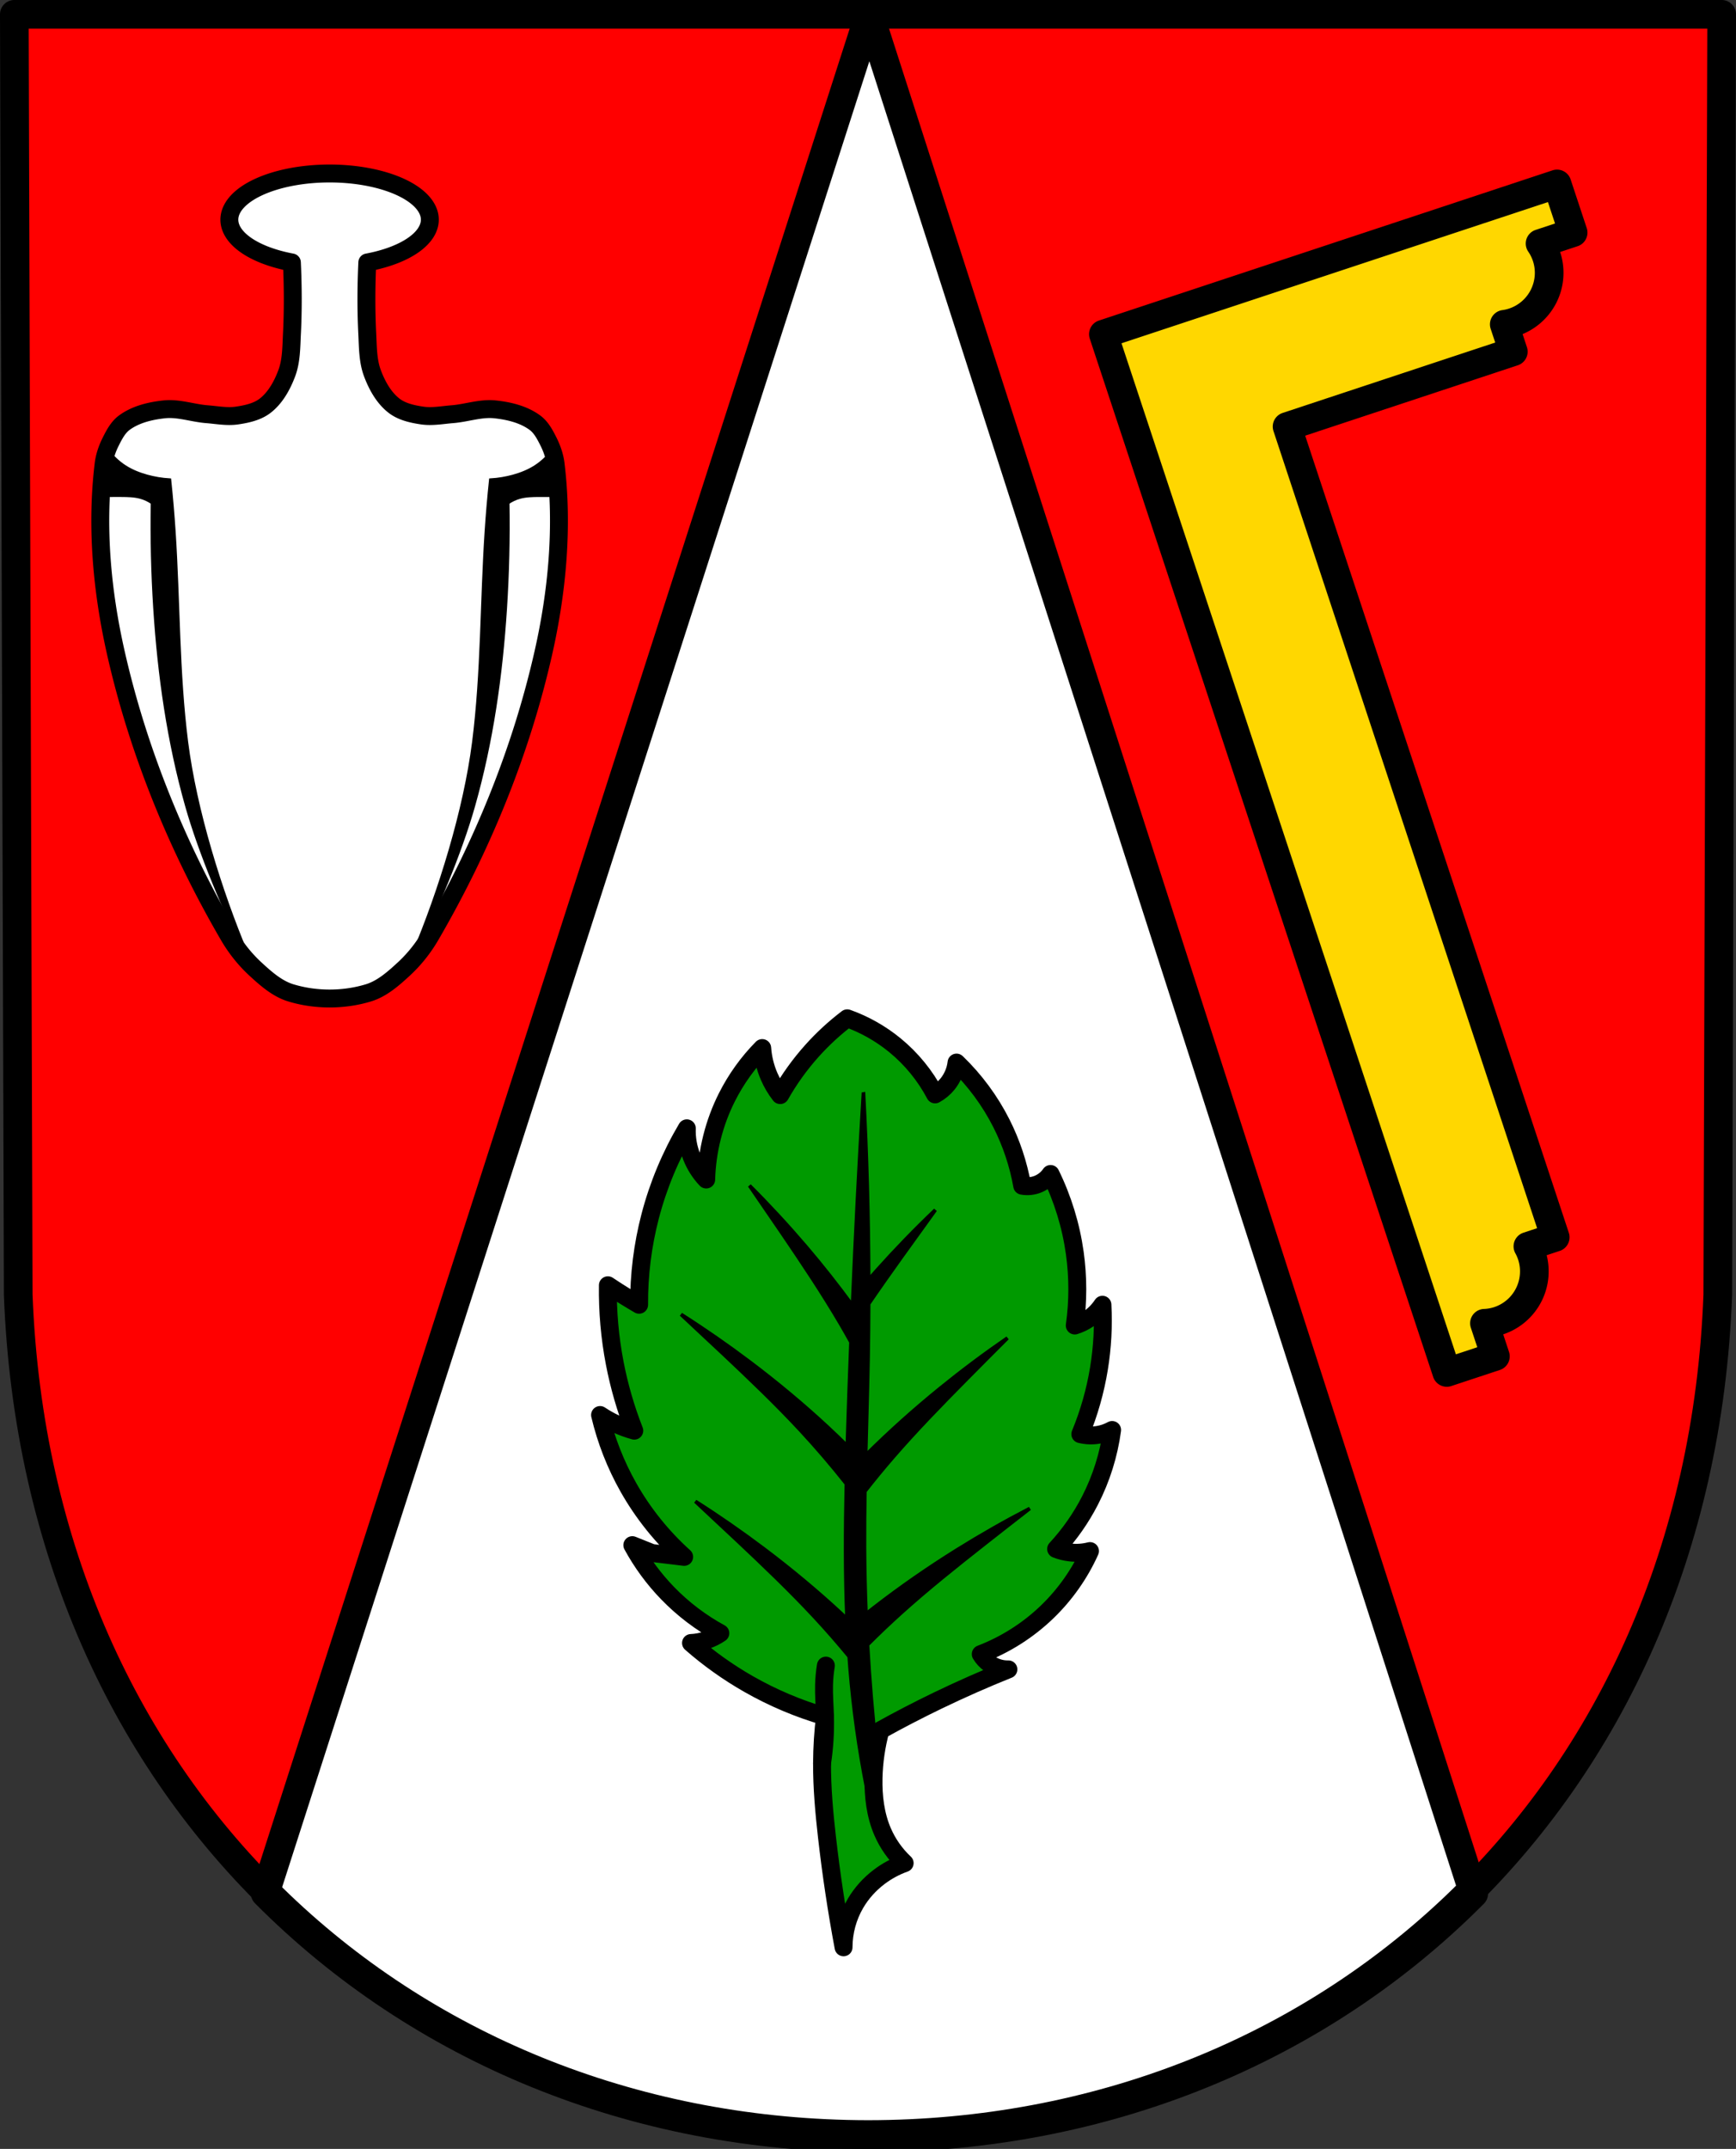
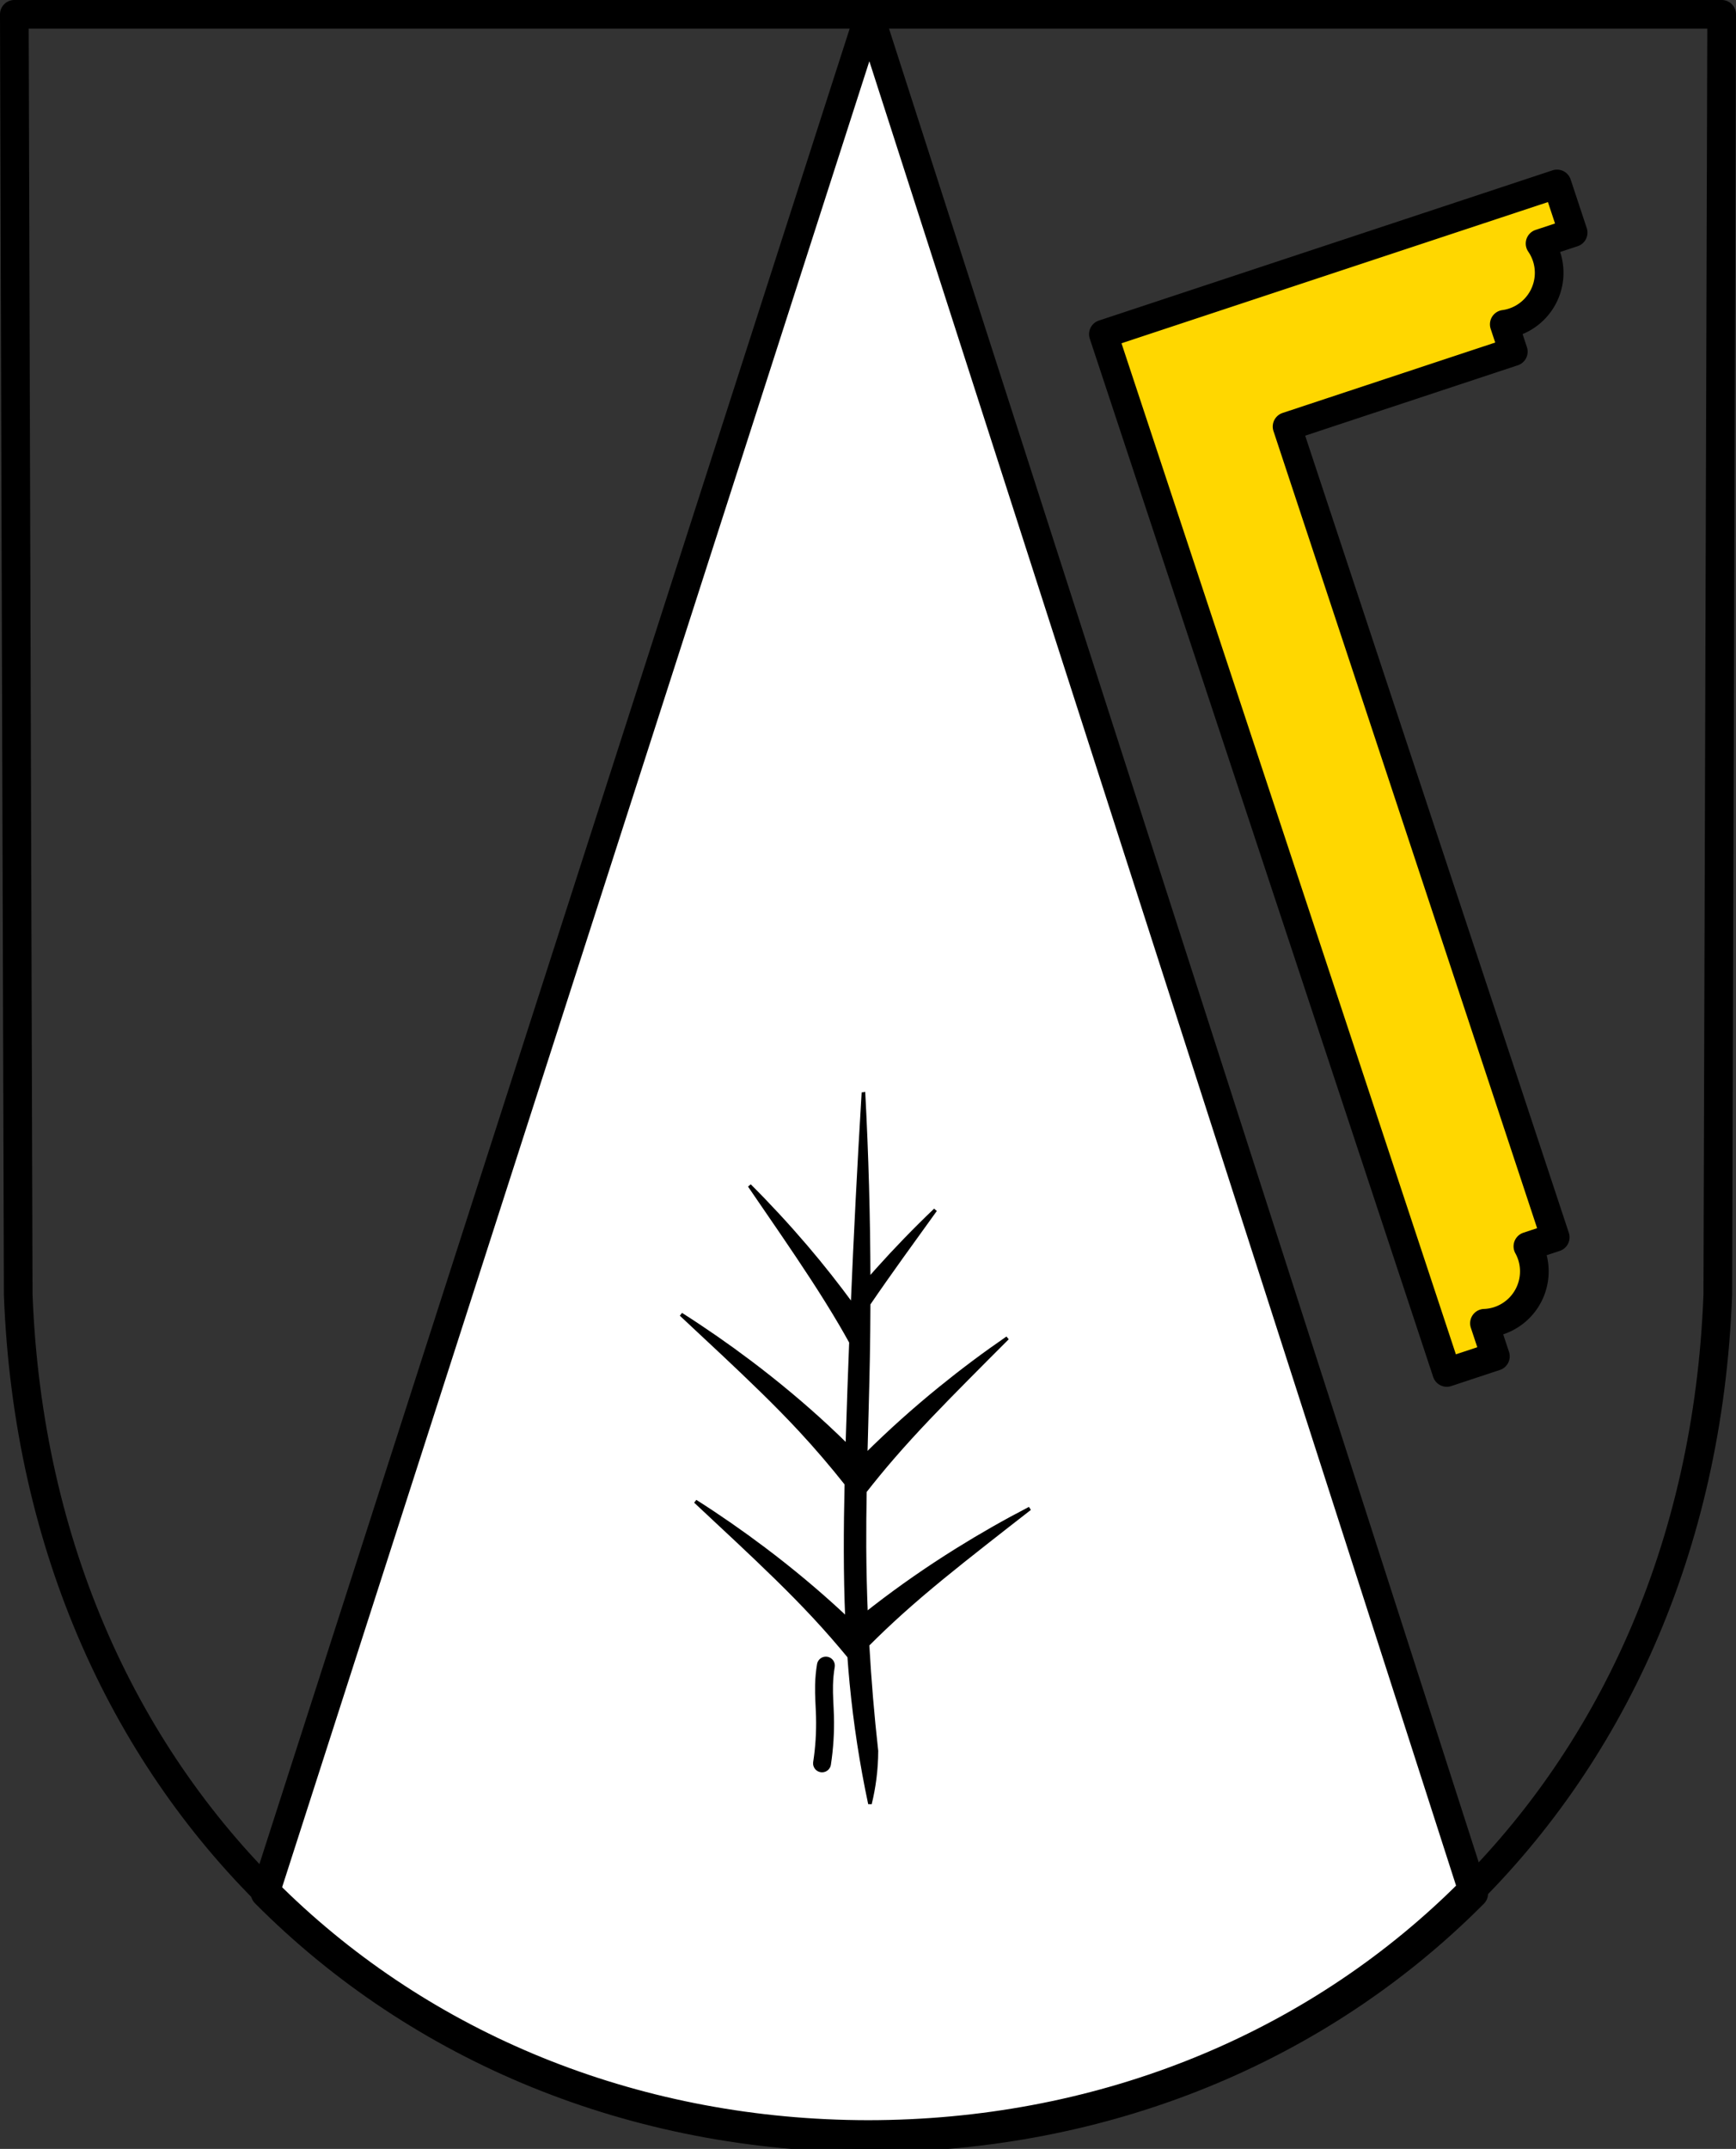
<svg xmlns="http://www.w3.org/2000/svg" xmlns:ns1="http://www.inkscape.org/namespaces/inkscape" xmlns:ns2="http://sodipodi.sourceforge.net/DTD/sodipodi-0.dtd" width="128.246mm" height="158.658mm" viewBox="0 0 128.246 158.658" version="1.1" id="svg865" ns1:version="0.92.5 (2060ec1f9f, 2020-04-08)" ns2:docname="DEU Ollmuth COA.svg">
  <rect x="0" y="0" width="128.246" height="158.658" fill="#333333" stroke="none" />
  <defs id="defs859">
    <ns1:path-effect effect="spiro" id="path-effect2163" is_visible="true" />
    <ns1:path-effect effect="spiro" id="path-effect2072" is_visible="true" />
    <ns1:path-effect effect="spiro" id="path-effect2068" is_visible="true" />
    <ns1:path-effect effect="spiro" id="path-effect2064" is_visible="true" />
    <ns1:path-effect effect="spiro" id="path-effect1999" is_visible="true" />
    <ns1:path-effect effect="spiro" id="path-effect1911" is_visible="true" />
    <ns1:path-effect effect="spiro" id="path-effect1885" is_visible="true" />
    <ns1:path-effect effect="spiro" id="path-effect1673" is_visible="true" />
    <ns1:path-effect effect="spiro" id="path-effect1668" is_visible="true" />
    <ns1:path-effect effect="spiro" id="path-effect1664" is_visible="true" />
    <ns1:path-effect effect="spiro" id="path-effect1660" is_visible="true" />
    <ns1:path-effect effect="spiro" id="path-effect3644" is_visible="true" />
    <ns1:path-effect effect="spiro" id="path-effect3636" is_visible="true" />
    <ns1:path-effect effect="spiro" id="path-effect3544" is_visible="true" />
    <ns1:path-effect effect="spiro" id="path-effect3466" is_visible="true" />
    <ns1:path-effect effect="spiro" id="path-effect3544-2" is_visible="true" />
    <ns1:path-effect effect="spiro" id="path-effect3644-8" is_visible="true" />
    <ns1:path-effect effect="spiro" id="path-effect3644-3" is_visible="true" />
    <ns1:path-effect effect="spiro" id="path-effect3636-0" is_visible="true" />
    <ns1:path-effect effect="spiro" id="path-effect1727-0-1" is_visible="true" />
    <ns1:path-effect effect="spiro" id="path-effect1731-8-3" is_visible="true" />
    <ns1:path-effect effect="spiro" id="path-effect1727-3" is_visible="true" />
    <ns1:path-effect effect="spiro" id="path-effect1731-7" is_visible="true" />
    <ns1:path-effect effect="spiro" id="path-effect841-8" is_visible="true" />
    <ns1:path-effect effect="spiro" id="path-effect1660-9" is_visible="true" />
    <ns1:path-effect effect="spiro" id="path-effect1885-4" is_visible="true" />
    <ns1:path-effect effect="spiro" id="path-effect1911-8" is_visible="true" />
    <ns1:path-effect effect="spiro" id="path-effect1999-7" is_visible="true" />
    <ns1:path-effect effect="spiro" id="path-effect1999-7-2" is_visible="true" />
    <ns1:path-effect effect="spiro" id="path-effect1999-7-2-9" is_visible="true" />
    <ns1:path-effect effect="spiro" id="path-effect2072-0" is_visible="true" />
    <ns1:path-effect effect="spiro" id="path-effect2072-9" is_visible="true" />
    <ns1:path-effect effect="spiro" id="path-effect2072-3" is_visible="true" />
    <ns1:path-effect effect="spiro" id="path-effect2163-5" is_visible="true" />
    <ns1:path-effect effect="spiro" id="path-effect2064-0" is_visible="true" />
  </defs>
  <ns2:namedview id="base" pagecolor="#ffffff" bordercolor="#666666" borderopacity="1.0" ns1:pageopacity="0.0" ns1:pageshadow="2" ns1:zoom="1.3224365" ns1:cx="242.35548" ns1:cy="299.8254" ns1:document-units="mm" ns1:current-layer="layer1" showgrid="false" ns1:window-width="1920" ns1:window-height="1046" ns1:window-x="-11" ns1:window-y="-11" ns1:window-maximized="1" fit-margin-top="0" fit-margin-left="0" fit-margin-right="0" fit-margin-bottom="0" ns1:snap-global="true" ns1:snap-midpoints="true" ns1:snap-smooth-nodes="true" />
  <g ns1:label="Ebene 1" ns1:groupmode="layer" id="layer1" transform="translate(11.609,169.808)">
-     <path style="fill:#ff0000;fill-opacity:1;fill-rule:evenodd;stroke:none;stroke-width:2.117;stroke-linecap:round;stroke-linejoin:round;stroke-miterlimit:4;stroke-dasharray:none;stroke-opacity:1" ns1:connector-curvature="0" d="m 115.579,-168.75 -0.288,94.538 c -1.404,37.541 -29.14,61.981 -62.777,62.002 -33.606,-0.046 -61.353,-24.497 -62.777,-62.002 l -0.288,-94.538 h 63.063 z" id="path10563-0-6-2-6-5-9" ns2:nodetypes="ccccccc" />
    <path style="fill:#ffffff;stroke:#000000;stroke-width:8;stroke-linecap:round;stroke-linejoin:round;stroke-miterlimit:4;stroke-dasharray:none;stroke-opacity:1" d="M 242.35 4 L 73.914 527.455 C 117.046 570.856 176.745 595.56 242.355 595.65 C 308.004 595.609 367.704 570.954 410.826 527.582 L 242.35 4 z " transform="matrix(0.265,0,0,0.265,-11.609,-169.808)" id="path4331" />
    <path style="fill:none;fill-rule:evenodd;stroke:#000000;stroke-width:2.117;stroke-linecap:round;stroke-linejoin:round;stroke-miterlimit:4;stroke-dasharray:none;stroke-opacity:1" ns1:connector-curvature="0" d="m 115.579,-168.75 -0.288,94.538 c -1.404,37.541 -29.14,61.981 -62.777,62.002 -33.606,-0.046 -61.353,-24.497 -62.777,-62.002 l -0.288,-94.538 h 63.063 z" id="path10563-0-6-2-6-5" ns2:nodetypes="ccccccc" />
    <path ns1:connector-curvature="0" style="opacity:1;fill:#ffd700;fill-opacity:1;fill-rule:evenodd;stroke:#000000;stroke-width:2.117;stroke-linecap:round;stroke-linejoin:round;stroke-miterlimit:4;stroke-dasharray:none;stroke-opacity:1;paint-order:normal" d="m 103.416,-156.226 -23.318,7.717 -4.358,1.442 -5.837,1.932 25.368,76.658 3.591,-1.188 -0.808,-2.442 a 3.839,3.839 71.689 0 0 1.053,-0.188 3.839,3.839 71.689 0 0 2.438,-4.85 3.839,3.839 71.689 0 0 -0.282,-0.643 l 2.019,-0.668 -19.809,-59.857 16.713,-5.531 -0.668,-2.019 a 3.839,3.839 71.689 0 0 0.684,-0.157 3.839,3.839 71.689 0 0 2.438,-4.85 3.839,3.839 71.689 0 0 -0.477,-0.957 l 2.442,-0.808 z" id="rect1753-9" />
-     <path ns1:connector-curvature="0" style="fill:#ffffff;stroke:#000000;stroke-width:1.323;stroke-linecap:round;stroke-linejoin:round;stroke-miterlimit:4;stroke-dasharray:none;stroke-opacity:1" d="m 12.739,-156.999 a 7.405,3.411 0 0 0 -7.405,3.411 7.405,3.411 0 0 0 4.62,3.158 c 0.082,1.76 0.091,3.522 0.003,5.279 -0.049,0.973 -0.039,1.986 -0.381,2.899 -0.337,0.898 -0.835,1.809 -1.593,2.397 -0.581,0.451 -1.356,0.62 -2.084,0.727 -0.734,0.108 -1.484,-0.04 -2.224,-0.098 -1.051,-0.083 -2.093,-0.469 -3.141,-0.359 -1.035,0.108 -2.124,0.369 -2.962,0.987 -0.462,0.341 -0.745,0.887 -1.003,1.401 -0.258,0.516 -0.454,1.078 -0.523,1.651 -0.562,4.613 -0.126,9.379 0.898,13.912 1.653,7.321 4.569,14.427 8.347,20.912 0.53,0.909 1.199,1.752 1.974,2.464 0.77,0.709 1.603,1.448 2.604,1.754 1.831,0.559 3.913,0.559 5.744,0 1.001,-0.306 1.834,-1.045 2.604,-1.754 0.774,-0.713 1.444,-1.555 1.974,-2.464 3.778,-6.485 6.694,-13.591 8.347,-20.912 1.024,-4.533 1.46,-9.299 0.898,-13.912 -0.07,-0.573 -0.265,-1.135 -0.523,-1.651 -0.257,-0.513 -0.54,-1.06 -1.003,-1.401 -0.837,-0.618 -1.927,-0.879 -2.962,-0.987 -1.048,-0.109 -2.091,0.276 -3.141,0.359 -0.74,0.059 -1.49,0.206 -2.225,0.098 -0.728,-0.107 -1.502,-0.276 -2.084,-0.727 -0.758,-0.588 -1.257,-1.498 -1.594,-2.397 -0.342,-0.912 -0.332,-1.925 -0.381,-2.899 -0.088,-1.757 -0.079,-3.52 0.003,-5.279 a 7.405,3.411 0 0 0 4.619,-3.158 7.405,3.411 0 0 0 -7.405,-3.411 z" id="path1883-1" />
-     <path style="fill:#000000;stroke:#000000;stroke-width:1px;stroke-linecap:butt;stroke-linejoin:miter;stroke-opacity:1" d="m 29.426,124.695 -1.746,13.271 c 2.037,-0.014 4.074,-0.014 6.111,0 1.818,0.013 3.661,0.04 5.414,0.523 1.186,0.327 2.314,0.862 3.318,1.572 -0.166,9.842 0.066,19.691 0.697,29.514 1.194,18.572 3.827,37.106 8.906,55.01 3.658,12.895 10.58,29.431 16.67,41.371 -7.427,-17.605 -14.437,-40.228 -16.844,-59.184 -2.469,-19.443 -2.205,-39.121 -3.492,-58.678 -0.315,-4.781 -0.723,-9.556 -1.223,-14.32 -2.124,-0.13 -4.235,-0.48 -6.287,-1.047 -2.145,-0.592 -4.235,-1.424 -6.111,-2.619 -2.17,-1.382 -4.032,-3.244 -5.414,-5.414 z m 125.203,0 c -1.382,2.17 -3.242,4.032 -5.412,5.414 -1.877,1.195 -3.969,2.027 -6.113,2.619 -2.052,0.566 -4.163,0.917 -6.287,1.047 -0.5,4.765 -0.908,9.54 -1.223,14.32 -1.288,19.557 -1.023,39.235 -3.492,58.678 -2.407,18.956 -9.416,41.578 -16.844,59.184 6.09,-11.94 13.012,-28.476 16.67,-41.371 5.079,-17.904 7.712,-36.438 8.906,-55.01 0.632,-9.823 0.864,-19.672 0.697,-29.514 1.004,-0.71 2.133,-1.245 3.318,-1.572 1.753,-0.484 3.596,-0.511 5.414,-0.523 2.037,-0.014 4.074,-0.014 6.111,0 z" transform="matrix(0.265,0,0,0.265,-11.609,-169.808)" id="path1997" ns1:connector-curvature="0" ns2:nodetypes="cccccsscssccccccccsscssccccc" />
-     <path transform="translate(135.284,6.78e-6)" style="fill:#009a00;stroke:#000000;stroke-width:1.323;stroke-linecap:round;stroke-linejoin:round;stroke-miterlimit:4;stroke-dasharray:none;stroke-opacity:1;fill-opacity:1" d="m -84.576,-26.033 c -0.507,-2.705 -0.917,-5.429 -1.228,-8.164 -0.205,-1.8 -0.367,-3.607 -0.361,-5.418 0.004,-1.159 0.076,-2.317 0.217,-3.468 -1.963,-0.57 -3.859,-1.372 -5.635,-2.384 -1.518,-0.865 -2.948,-1.883 -4.262,-3.034 0.393,-0.017 0.783,-0.09 1.156,-0.217 0.358,-0.122 0.699,-0.292 1.011,-0.506 -1.44,-0.782 -2.761,-1.785 -3.901,-2.962 -1.022,-1.055 -1.9,-2.249 -2.601,-3.54 l 1.445,0.578 2.384,0.289 c -1.637,-1.473 -3.034,-3.212 -4.118,-5.129 -0.945,-1.672 -1.653,-3.477 -2.095,-5.346 0.368,0.246 0.755,0.463 1.156,0.65 0.442,0.206 0.902,0.376 1.373,0.506 -0.633,-1.613 -1.118,-3.284 -1.445,-4.985 -0.364,-1.893 -0.534,-3.824 -0.506,-5.751 0.424,0.283 0.853,0.559 1.286,0.827 0.338,0.209 0.678,0.413 1.022,0.613 -0.015,-2.203 0.261,-4.407 0.817,-6.539 0.594,-2.275 1.508,-4.466 2.707,-6.488 -0.026,0.713 0.097,1.431 0.358,2.094 0.245,0.624 0.611,1.2 1.073,1.686 0.057,-2.106 0.584,-4.198 1.533,-6.079 0.673,-1.335 1.555,-2.563 2.605,-3.627 0.05,0.72 0.224,1.432 0.511,2.094 0.213,0.492 0.488,0.956 0.817,1.379 0.663,-1.17 1.452,-2.268 2.35,-3.269 0.79,-0.88 1.663,-1.686 2.605,-2.401 1.278,0.455 2.476,1.133 3.525,1.992 1.216,0.996 2.229,2.237 2.963,3.627 0.353,-0.192 0.667,-0.454 0.92,-0.766 0.365,-0.451 0.598,-1.007 0.664,-1.584 1.349,1.298 2.477,2.825 3.32,4.495 0.731,1.447 1.249,3.001 1.533,4.598 0.398,0.074 0.817,0.029 1.19,-0.129 0.363,-0.154 0.681,-0.414 0.904,-0.739 0.899,1.83 1.505,3.804 1.788,5.824 0.249,1.776 0.249,3.587 0,5.364 0.343,-0.106 0.671,-0.262 0.971,-0.46 0.425,-0.281 0.792,-0.648 1.073,-1.073 0.083,1.57 -0.002,3.148 -0.255,4.7 -0.271,1.663 -0.735,3.295 -1.379,4.853 0.433,0.108 0.888,0.126 1.328,0.051 0.357,-0.061 0.704,-0.182 1.022,-0.358 -0.243,1.813 -0.799,3.584 -1.635,5.211 -0.667,1.298 -1.512,2.505 -2.503,3.576 0.328,0.129 0.672,0.215 1.022,0.255 0.494,0.057 0.999,0.022 1.481,-0.102 -0.758,1.681 -1.839,3.216 -3.167,4.495 -1.404,1.353 -3.083,2.42 -4.904,3.116 0.167,0.282 0.395,0.528 0.664,0.715 0.4,0.278 0.892,0.424 1.379,0.409 -1.762,0.707 -3.5,1.474 -5.211,2.299 -1.434,0.692 -2.848,1.424 -4.24,2.197 -0.312,1.148 -0.484,2.335 -0.511,3.525 -0.03,1.354 0.133,2.731 0.671,3.974 0.377,0.87 0.935,1.662 1.627,2.31 -0.677,0.241 -1.317,0.587 -1.89,1.022 -0.696,0.528 -1.294,1.188 -1.737,1.941 -0.577,0.98 -0.886,2.116 -0.887,3.253 z" id="path2062-0" ns1:connector-curvature="0" ns1:path-effect="#path-effect2064-0" ns1:original-d="m -84.575982,-26.032678 c 0,0 -0.931681,-5.427782 -1.22815,-8.163581 -0.195014,-1.799576 -0.357465,-3.608199 -0.36122,-5.418307 -0.0024,-1.158158 0.216733,-3.467714 0.216733,-3.467714 0,0 -3.854489,-1.389391 -5.635037,-2.384054 -1.522567,-0.850547 -4.262401,-3.034253 -4.262401,-3.034253 0,0 0.784347,-0.09174 1.155904,-0.21673 0.357261,-0.120178 1.011417,-0.505709 1.011417,-0.505709 0,0 -2.755794,-1.798417 -3.90118,-2.962008 -1.027163,-1.043489 -2.600784,-3.539961 -2.600784,-3.539961 l 1.44488,0.577953 2.384055,0.288978 c 0,0 -3.019002,-3.232001 -4.117915,-5.129331 -0.95927,-1.656231 -2.09508,-5.34606 -2.09508,-5.34606 0,0 0.75458,0.464826 1.15591,0.650195 0.44267,0.204461 1.37263,0.505709 1.37263,0.505709 0,0 -1.1268,-3.284326 -1.44488,-4.98484 -0.35383,-1.891625 -0.5057,-5.751107 -0.5057,-5.751107 0,0 0.85334,0.558215 1.28636,0.827273 0.33734,0.209607 1.021682,0.613011 1.021682,0.613011 0,0 0.252969,-4.415972 0.817348,-6.538787 0.60209,-2.264658 2.707467,-6.487704 2.707467,-6.487704 0,0 0.102851,1.433599 0.35759,2.094456 0.239562,0.621484 1.07277,1.685781 1.07277,1.685781 0,0 0.652018,-4.183844 1.532528,-6.079029 0.627207,-1.349983 2.605298,-3.626984 2.605298,-3.626984 0,0 0.239566,1.429008 0.510843,2.094456 0.201743,0.49488 0.817348,1.379275 0.817348,1.379275 0,0 1.460195,-2.264569 2.349877,-3.269393 0.782873,-0.884193 2.605298,-2.400961 2.605298,-2.400961 0,0 2.492685,1.122683 3.524815,1.992286 1.193863,1.005868 2.962888,3.626984 2.962888,3.626984 0,0 0.682347,-0.445427 0.919517,-0.766264 0.340262,-0.460296 0.664096,-1.583613 0.664096,-1.583613 0,0 2.461922,2.842128 3.320478,4.495417 0.744493,1.433643 1.532528,4.597584 1.532528,4.597584 0,0 0.822139,0.0251 1.190209,-0.1291 0.359101,-0.150439 0.904246,-0.739332 0.904246,-0.739332 0,0 1.486622,3.815458 1.78795,5.823607 0.265316,1.768155 0,5.363849 0,5.363849 0,0 0.67797,-0.253536 0.970601,-0.459758 0.413374,-0.291313 1.07277,-1.07277 1.07277,-1.07277 0,0 0.0032,3.15232 -0.255421,4.699753 -0.277227,1.658727 -1.379276,4.853007 -1.379276,4.853007 0,0 0.89005,0.116903 1.328191,0.05108 0.356815,-0.0536 1.021686,-0.35759 1.021686,-0.35759 0,0 -0.830866,3.577359 -1.634697,5.2106 -0.642496,1.305437 -2.50313,3.575899 -2.50313,3.575899 0,0 0.672003,0.224549 1.021686,0.255422 0.49307,0.04353 1.481444,-0.102169 1.481444,-0.102169 0,0 -1.840524,3.230555 -3.167225,4.495416 -1.401799,1.336458 -4.904091,3.116141 -4.904091,3.116141 0,0 0.387646,0.543689 0.664096,0.71518 0.40748,0.252774 1.379275,0.408674 1.379275,0.408674 0,0 -3.498524,1.478627 -5.210596,2.298793 -1.435522,0.687685 -4.239995,2.196624 -4.239995,2.196624 0,0 -0.524751,2.337683 -0.510842,3.524815 0.01574,1.343258 0.159844,2.731573 0.671314,3.973744 0.358587,0.870873 1.627478,2.309622 1.627478,2.309622 0,0 -1.327962,0.577937 -1.890118,1.021685 -0.681522,0.537972 -1.322116,1.1784 -1.736866,1.941203 -0.536797,0.987272 -0.886602,3.252637 -0.886602,3.252637 z" ns2:nodetypes="caacacacacccacacacacacacacacacacacacacacacacacacacacacacaacaac" />
    <path ns1:connector-curvature="0" style="fill:#000000;stroke:#000000;stroke-width:0.265px;stroke-linecap:butt;stroke-linejoin:miter;stroke-opacity:1" d="m 52.178,-89.153 c -0.32,5.245 -0.586,10.493 -0.808,15.742 -1.086,-1.482 -2.223,-2.927 -3.416,-4.325 -1.338,-1.567 -2.737,-3.081 -4.195,-4.537 0.807,1.17 1.61,2.342 2.41,3.517 1.499,2.204 2.985,4.419 4.335,6.718 0.257,0.438 0.506,0.88 0.752,1.323 -0.09,2.294 -0.172,4.589 -0.243,6.884 -0.008,0.263 -0.015,0.526 -0.023,0.79 -0.479,-0.471 -0.962,-0.937 -1.454,-1.394 -1.833,-1.701 -3.758,-3.302 -5.755,-4.807 -1.645,-1.24 -3.34,-2.415 -5.078,-3.521 1.041,0.967 2.08,1.937 3.115,2.911 1.941,1.827 3.872,3.667 5.687,5.619 1.19,1.28 2.327,2.61 3.412,3.98 -0.075,3.326 -0.094,6.653 0.048,9.973 -0.124,-0.117 -0.246,-0.235 -0.371,-0.35 -1.833,-1.701 -3.758,-3.302 -5.755,-4.807 -1.645,-1.24 -3.34,-2.415 -5.078,-3.521 1.041,0.967 2.08,1.938 3.115,2.911 1.941,1.827 3.872,3.667 5.688,5.619 0.883,0.949 1.735,1.926 2.56,2.926 0.047,0.658 0.101,1.315 0.164,1.971 0.287,2.99 0.745,5.964 1.37,8.903 0.149,-0.607 0.264,-1.223 0.344,-1.843 0.088,-0.683 0.133,-1.372 0.135,-2.06 -0.293,-2.607 -0.511,-5.223 -0.659,-7.842 0.802,-0.801 1.623,-1.582 2.465,-2.34 1.981,-1.784 4.067,-3.447 6.162,-5.095 1.117,-0.879 2.237,-1.753 3.36,-2.624 -1.829,0.948 -3.621,1.968 -5.37,3.057 -2.122,1.322 -4.181,2.747 -6.158,4.279 -0.191,0.148 -0.38,0.299 -0.569,0.45 -0.066,-1.638 -0.106,-3.277 -0.115,-4.916 -0.007,-1.38 0.008,-2.76 0.032,-4.139 0.66,-0.843 1.339,-1.671 2.04,-2.48 1.744,-2.016 3.608,-3.924 5.483,-5.819 0.999,-1.01 2.002,-2.017 3.009,-3.02 -1.698,1.167 -3.349,2.402 -4.949,3.7 -1.923,1.56 -3.771,3.213 -5.527,4.959 0.06,-2.402 0.135,-4.803 0.179,-7.205 0.024,-1.325 0.037,-2.651 0.042,-3.976 0.796,-1.168 1.613,-2.323 2.436,-3.473 0.827,-1.156 1.658,-2.308 2.492,-3.459 -1.491,1.421 -2.926,2.901 -4.301,4.436 -0.21,0.235 -0.419,0.472 -0.626,0.71 -0.012,-4.611 -0.139,-9.221 -0.385,-13.826 z" id="path2066-9" />
    <path transform="translate(135.284,6.78e-6)" style="fill:none;stroke:#000000;stroke-width:1.323;stroke-linecap:round;stroke-linejoin:round;stroke-miterlimit:4;stroke-dasharray:none;stroke-opacity:1" d="m -86.165,-39.615 c 0.176,-1.146 0.248,-2.308 0.217,-3.468 -0.021,-0.776 -0.089,-1.551 -0.069,-2.327 0.012,-0.476 0.058,-0.952 0.135,-1.422" id="path2161-4" ns1:connector-curvature="0" ns1:path-effect="#path-effect2163-5" ns1:original-d="m -86.165352,-39.614569 c 0.07251,-1.156168 0.197727,-2.309708 0.216733,-3.467711 0.01273,-0.77589 -0.09424,-1.551383 -0.06889,-2.326963 0.01556,-0.475827 0.09054,-0.948137 0.135411,-1.42181" ns2:nodetypes="caac" />
  </g>
</svg>